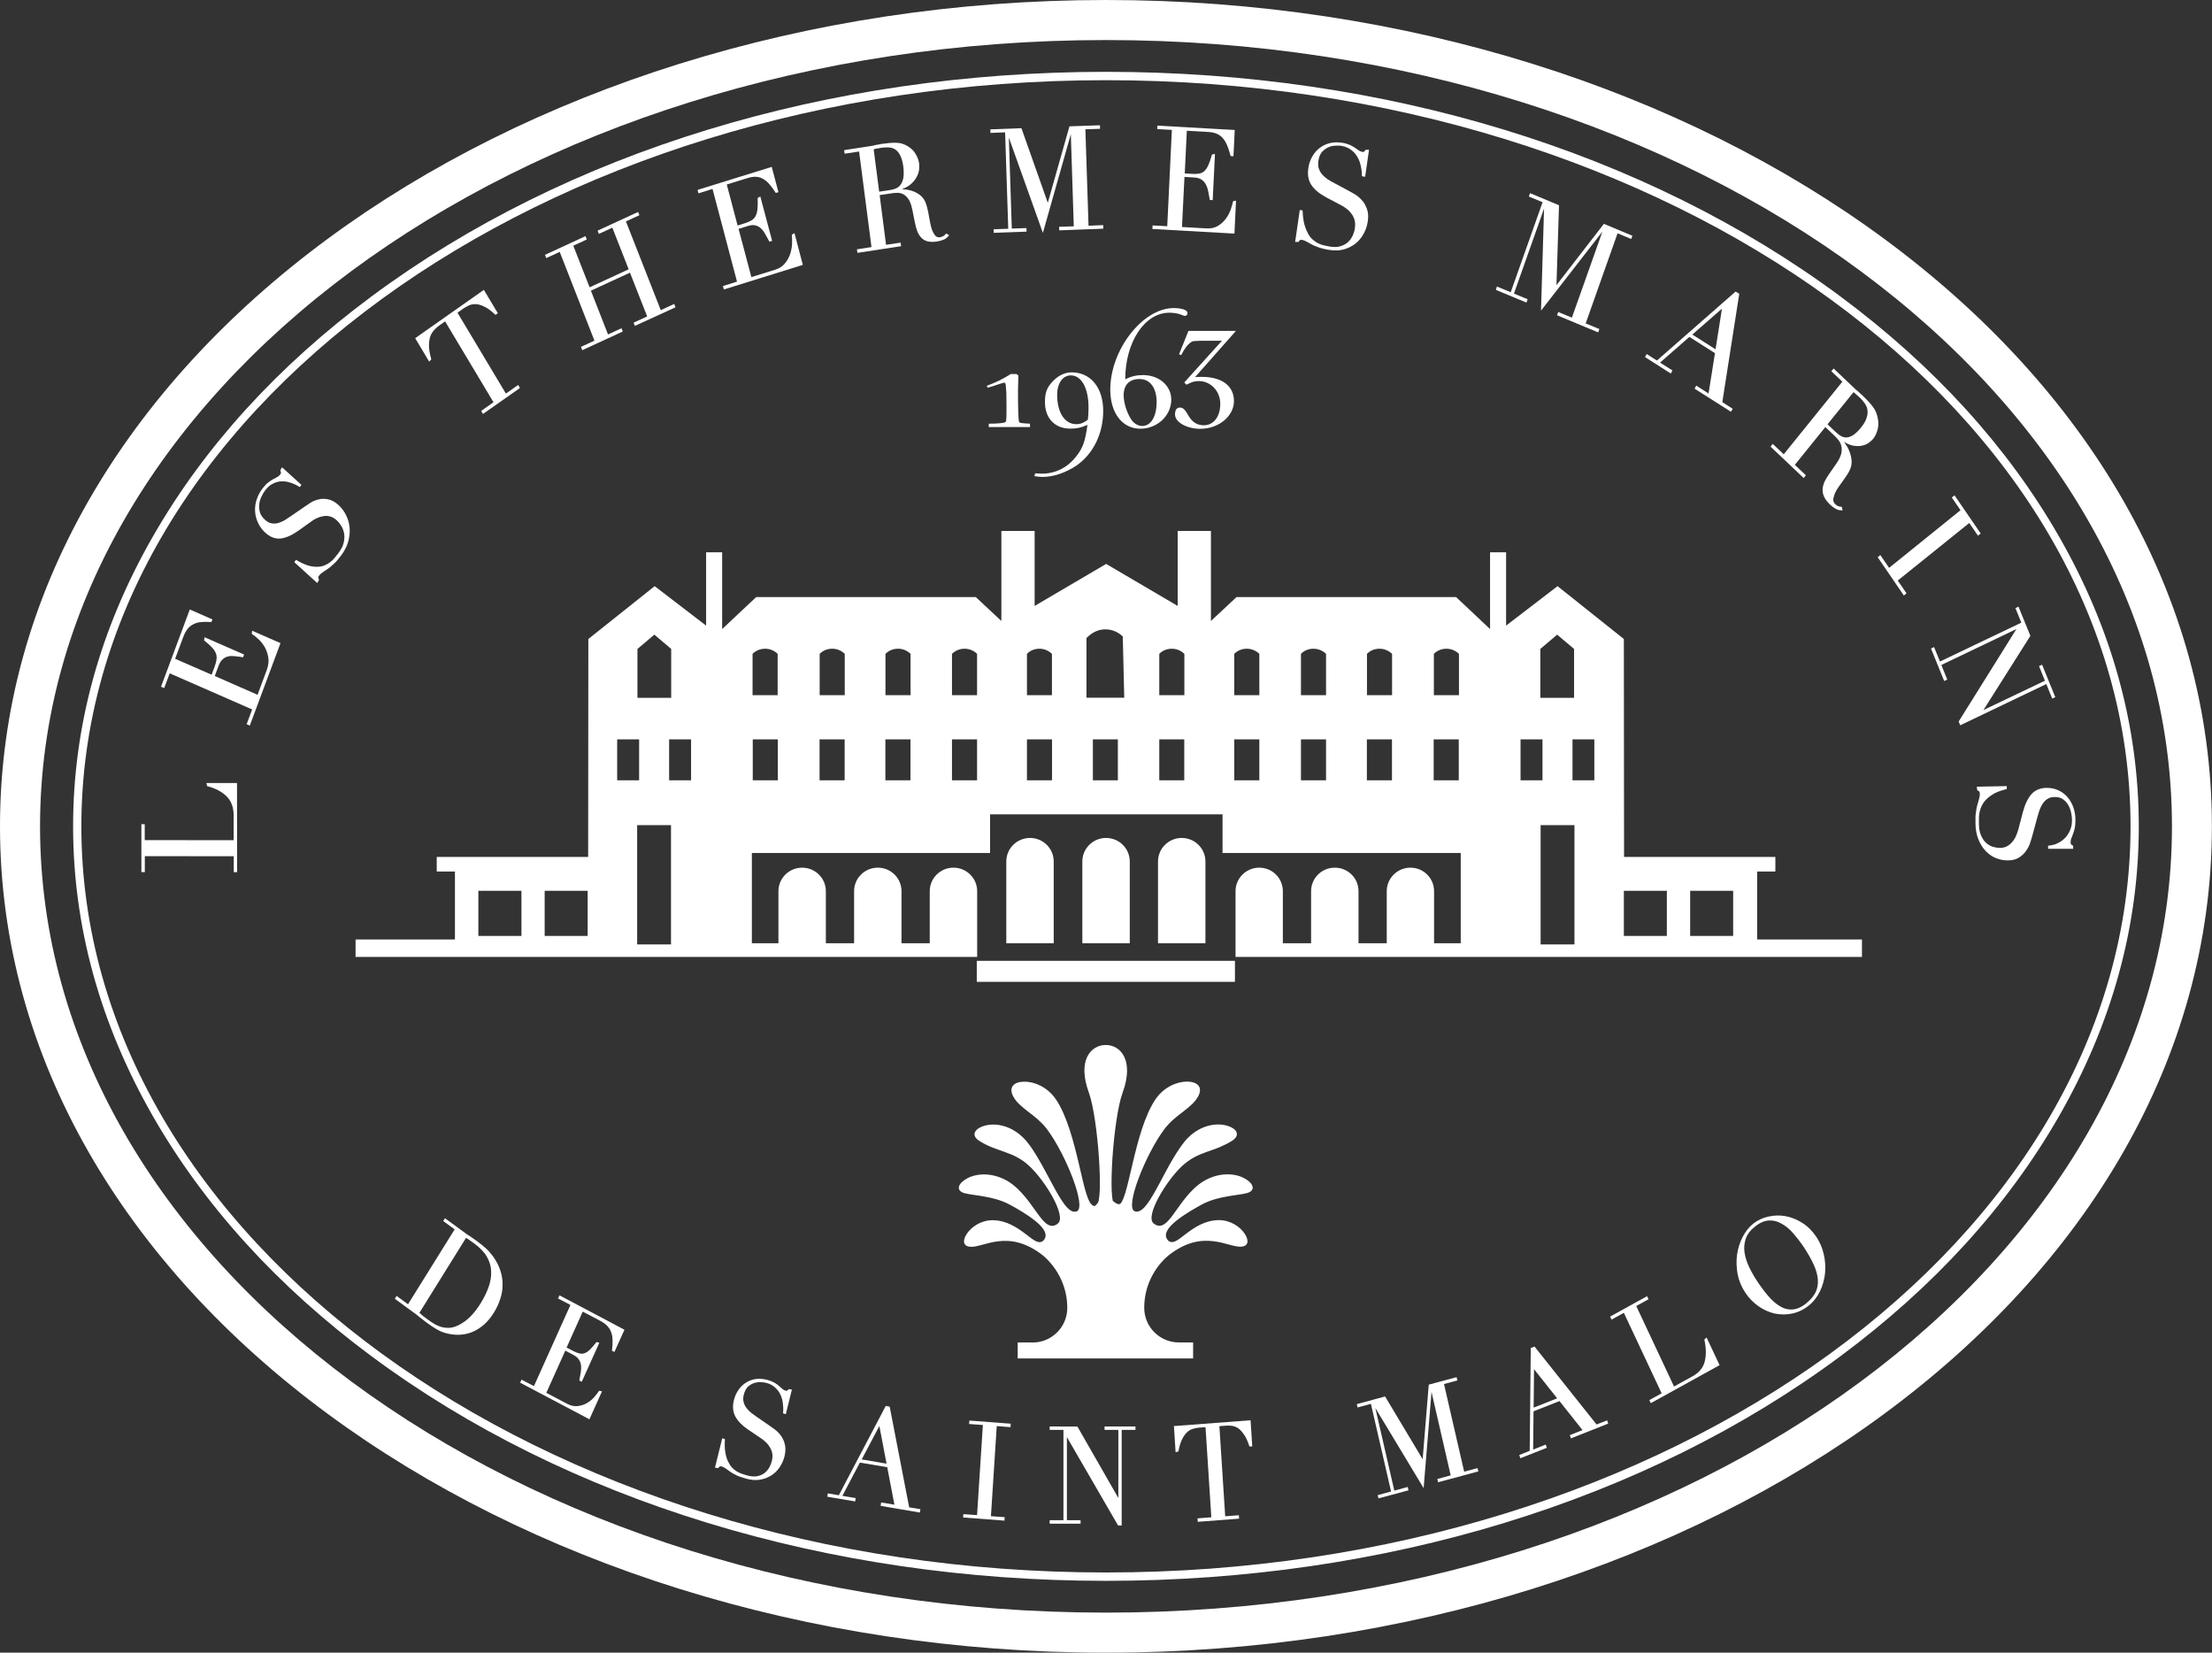
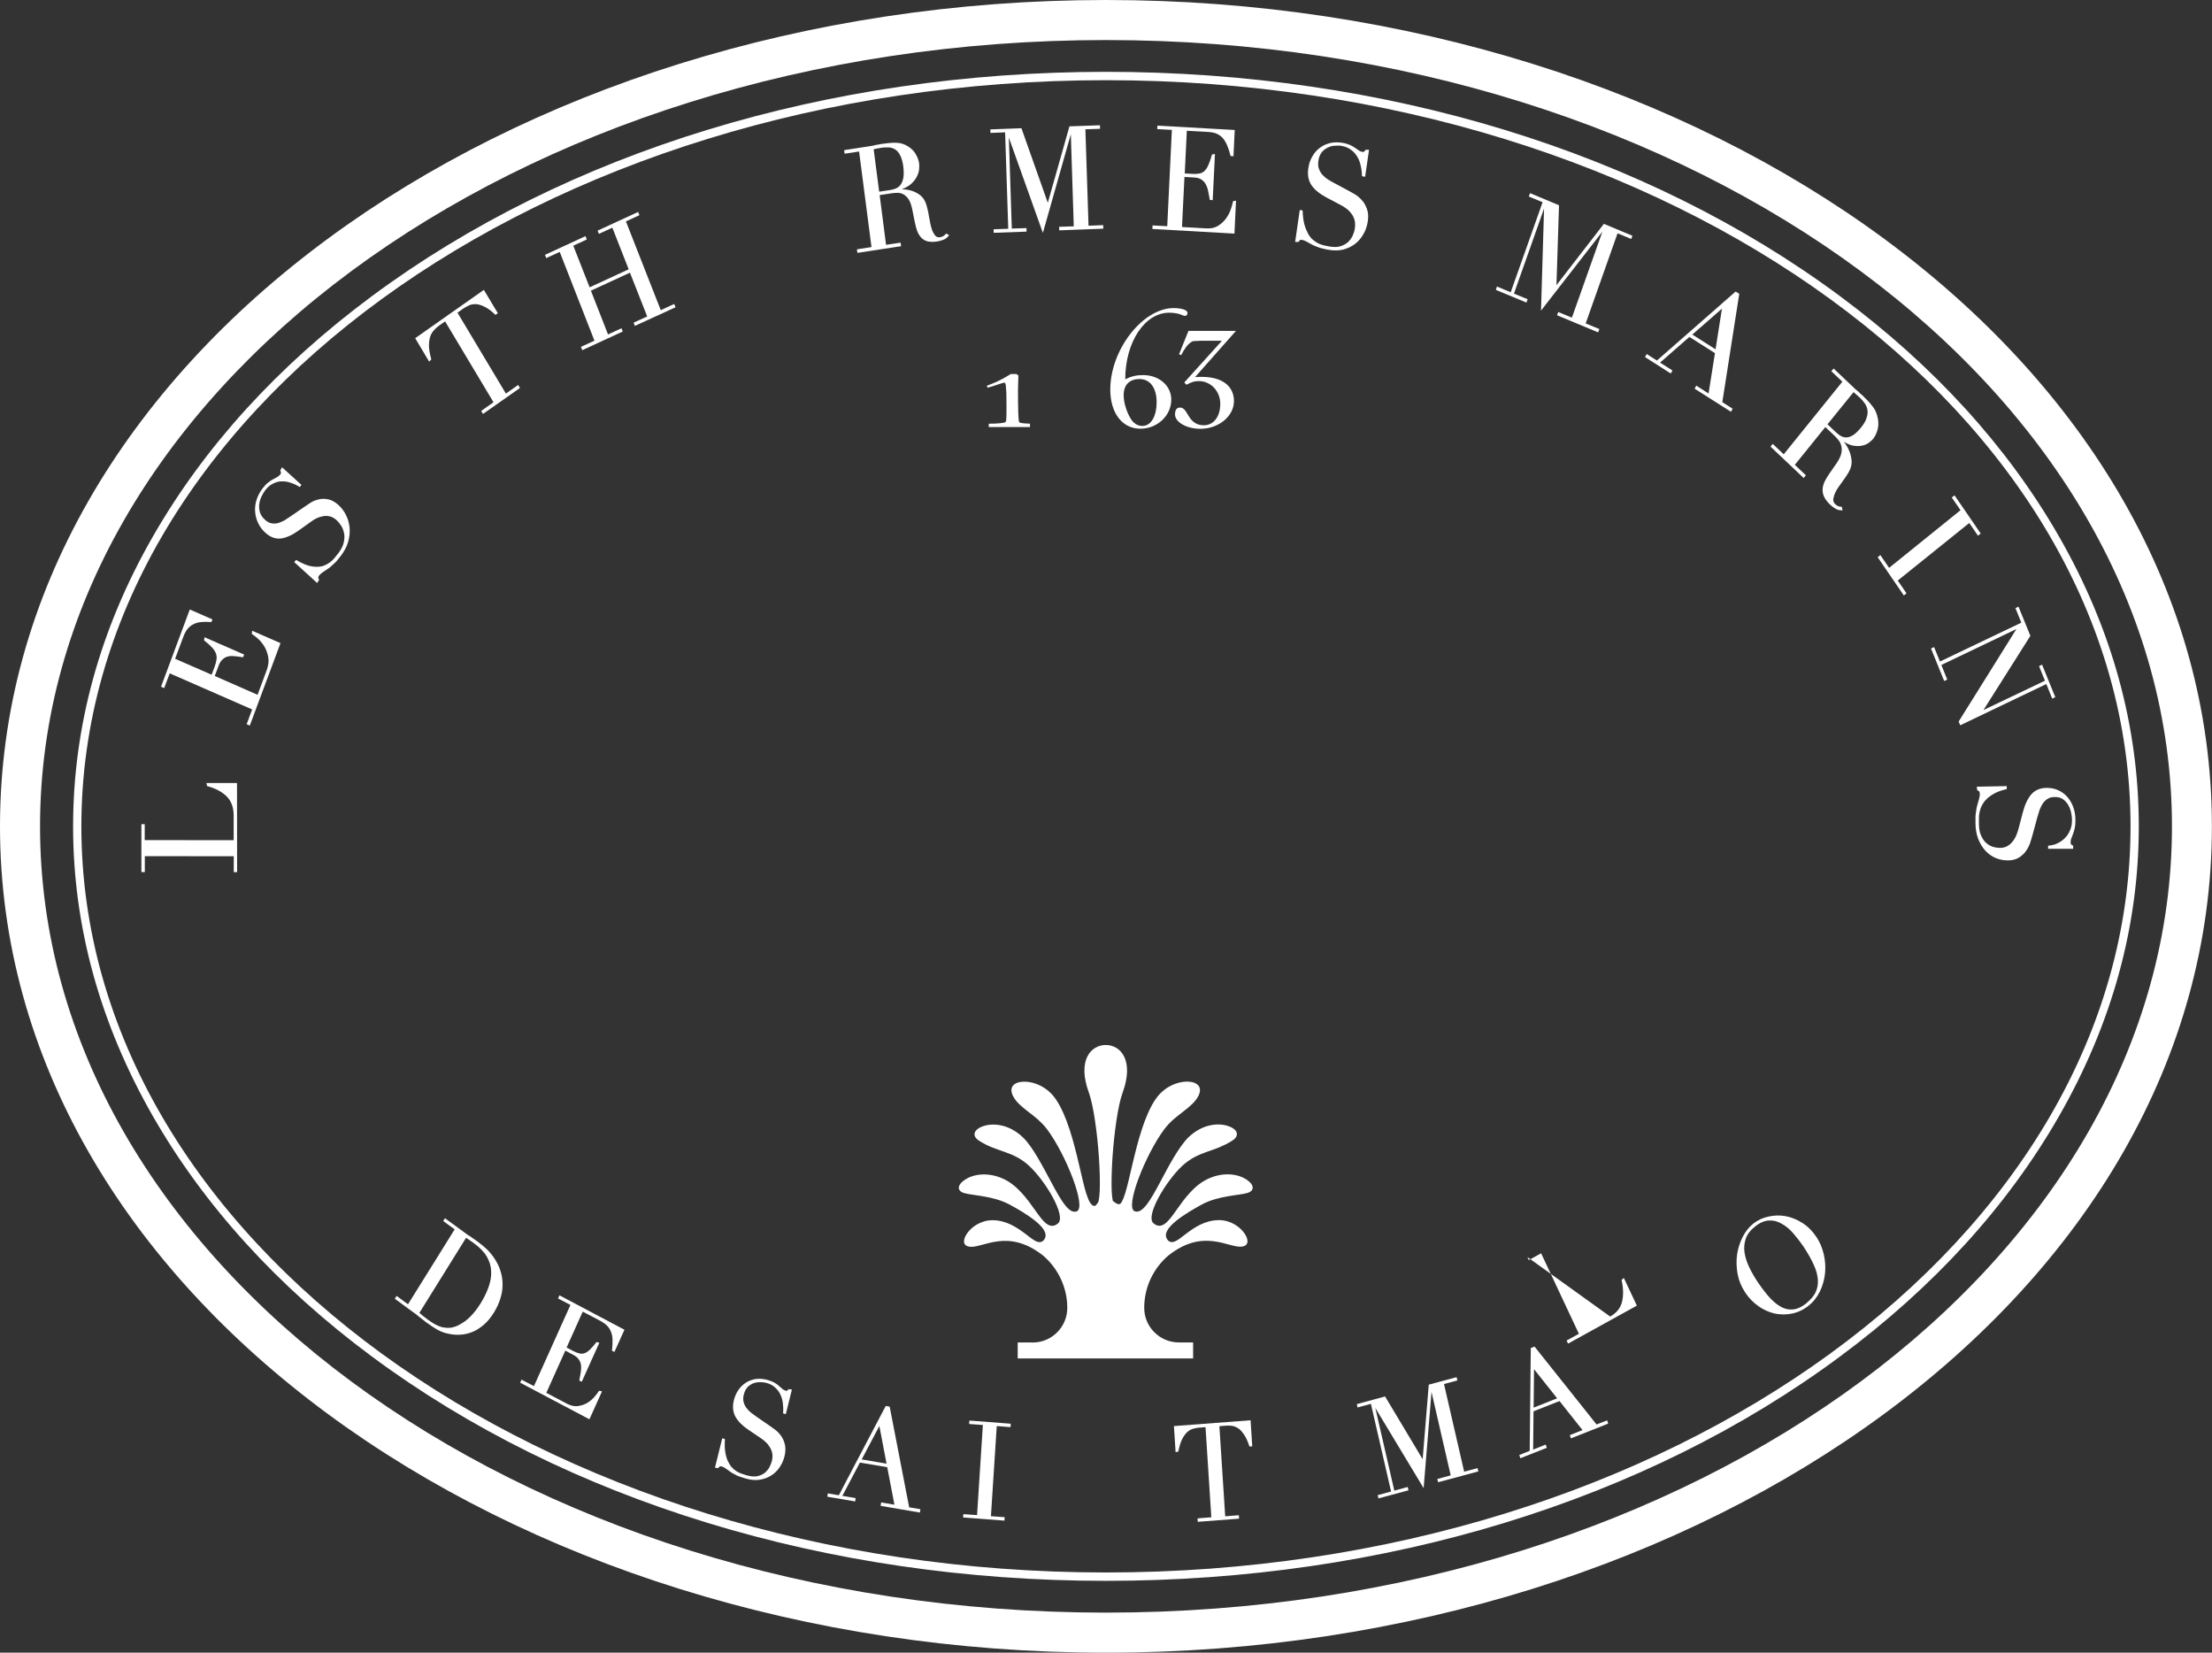
<svg xmlns="http://www.w3.org/2000/svg" id="Calque_2" viewBox="0 0 224.83 167.96">
  <rect x="0" y="0" width="224.83" height="167.96" fill="#333333" stroke="none" />
  <defs>
    <style>.cls-1{fill:#fff;}</style>
  </defs>
  <g id="Calque_1-2">
    <path class="cls-1" d="M45.23,123.81l2.01,1.47,.29,.21,.31,.19,.29,.21c.1,.06,.2,.13,.3,.21,.21,.15,.39,.29,.55,.42,.16,.13,.31,.26,.44,.38,.14,.12,.26,.25,.36,.38,.12,.13,.23,.27,.35,.43,.33,.47,.58,.94,.73,1.43,.16,.49,.23,.97,.22,1.45,0,.49-.08,.96-.24,1.43-.15,.47-.36,.92-.63,1.36-.31,.5-.65,.92-1.02,1.24-.36,.31-.74,.56-1.14,.73-.39,.16-.79,.26-1.21,.29-.4,.03-.8,0-1.19-.08-.22-.04-.42-.09-.61-.16-.18-.06-.35-.14-.53-.24-.17-.09-.35-.2-.55-.33-.19-.13-.41-.29-.66-.46-.11-.08-.21-.16-.33-.26-.12-.09-.23-.18-.35-.27l-.34-.28-.32-.23-1.83-1.34,.18-.29,1.16,.85,4.74-7.61-1.16-.85,.18-.29h0Zm-.28,11.07c.26,.06,.53,.08,.8,.06,.28-.03,.57-.12,.87-.27,.47-.24,.87-.54,1.21-.89,.35-.36,.69-.79,1-1.29,.37-.59,.65-1.17,.84-1.72,.2-.56,.28-1.09,.25-1.6-.02-.51-.17-.99-.44-1.46-.27-.47-.7-.91-1.28-1.34-.17-.13-.34-.24-.48-.34l-.35-.23-4.74,7.62c.1,.09,.21,.18,.33,.29,.15,.12,.32,.25,.51,.39,.24,.17,.47,.33,.71,.47,.25,.14,.5,.24,.75,.31" />
    <path class="cls-1" d="M56.86,131.64l6.61,3.5-1.02,2.26-.25-.13c.05-.42,.07-.75,.06-1.04,0-.3-.04-.57-.13-.8-.08-.25-.21-.46-.38-.65-.17-.19-.41-.36-.71-.53l-1.81-.95-1.64,3.65,.67,.35c.25,.13,.46,.21,.65,.25,.18,.04,.36,.03,.52-.03,.18-.07,.36-.19,.54-.37,.19-.19,.41-.44,.66-.76l.29,.07-1.79,3.97-.25-.13c.06-.32,.11-.58,.15-.83,.04-.24,.05-.47,.03-.69-.02-.21-.09-.41-.21-.59-.11-.18-.29-.34-.55-.48l-.84-.45-1.93,4.29,2.08,1.1c.4,.21,.77,.29,1.11,.25,.36-.05,.68-.15,.96-.32,.29-.17,.54-.38,.74-.62,.21-.24,.37-.45,.47-.62l.3,.06-1.28,2.84-7.04-3.72,.14-.31,1.26,.66,3.71-8.25-1.26-.66,.14-.31" />
    <path class="cls-1" d="M79.88,143.72l-.29-.08c.04-.39,.02-.71-.02-1.03-.04-.32-.12-.62-.25-.88-.12-.27-.3-.51-.53-.71-.22-.21-.49-.36-.83-.46-.19-.06-.4-.09-.65-.09-.24-.01-.47,.02-.7,.1-.22,.08-.43,.21-.62,.39-.17,.18-.3,.43-.39,.78-.07,.27-.08,.52-.02,.73,.05,.22,.14,.41,.27,.59,.13,.18,.28,.34,.46,.49,.19,.15,.38,.29,.57,.42l1.35,.93c.14,.1,.32,.22,.53,.38,.22,.16,.42,.36,.6,.61,.19,.25,.33,.55,.41,.89,.09,.35,.08,.76-.03,1.22-.1,.42-.28,.8-.52,1.15-.23,.34-.53,.62-.88,.83-.34,.21-.74,.35-1.17,.41-.43,.06-.9,.01-1.38-.13-.17-.05-.32-.1-.45-.14-.13-.04-.25-.08-.37-.13-.11-.05-.22-.11-.33-.17-.11-.05-.23-.12-.36-.21-.15-.1-.31-.21-.48-.34-.16-.12-.31-.2-.44-.23-.11-.03-.17-.03-.21,0-.05,.04-.09,.09-.14,.16l-.34-.04,.74-2.99,.27,.08c-.03,.56-.02,.98,.04,1.34,.06,.36,.15,.67,.27,.92,.12,.25,.25,.46,.4,.62,.15,.16,.31,.3,.48,.4,.18,.11,.35,.19,.51,.24,.17,.06,.34,.11,.49,.16,.42,.12,.78,.15,1.07,.1,.3-.06,.55-.17,.76-.32,.21-.17,.37-.36,.49-.57,.12-.23,.21-.45,.26-.65,.07-.3,.09-.56,.04-.8-.05-.24-.14-.46-.26-.64-.12-.2-.26-.37-.43-.52-.16-.15-.32-.27-.47-.37l-1.29-.87c-.61-.41-1.04-.86-1.3-1.33-.25-.48-.3-1.03-.15-1.65,.1-.41,.26-.76,.48-1.07,.22-.31,.48-.56,.79-.75,.3-.18,.64-.3,1.01-.35,.38-.04,.77,0,1.17,.11,.29,.08,.52,.18,.71,.29,.18,.11,.34,.22,.46,.34,.12,.1,.23,.19,.32,.28,.09,.08,.19,.13,.29,.16,.11,.03,.15,.03,.16,.03,.03-.02,.09-.07,.19-.17l.32,.04-.63,2.54" />
    <path class="cls-1" d="M92.42,153.19l1.13,.19-.05,.34-3.99-.68,.05-.35,1.35,.23-.73-3.81-2.78-.47-1.78,3.38,1.35,.23-.05,.34-2.83-.48,.05-.34,1.12,.19,4.77-9.08,.4,.08,1.98,10.23h0Zm-4.83-4.87l2.52,.43-.73-3.83-1.79,3.39" />
    <polyline class="cls-1" points="98.53 144.37 102.73 144.69 102.71 145.04 101.31 144.93 100.72 154.09 102.12 154.19 102.09 154.54 97.89 154.22 97.92 153.88 99.31 153.98 99.9 144.82 98.5 144.72 98.53 144.37" />
-     <polyline class="cls-1" points="112.27 144.97 115.41 144.97 115.41 145.32 114.01 145.32 114.01 155.04 113.64 155.03 108.44 146.05 108.44 154.5 109.83 154.5 109.83 154.85 106.69 154.85 106.69 154.5 108.09 154.5 108.09 145.32 106.69 145.32 106.69 144.97 109.51 144.98 113.67 152.24 113.67 145.32 112.27 145.32 112.27 144.97" />
    <path class="cls-1" d="M121.33,145.19c-.19,.04-.39,.13-.59,.29-.19,.15-.37,.39-.55,.71-.17,.31-.31,.76-.42,1.32l-.28,.08-.17-2.66,7.79-.59,.17,2.65-.28,.02c-.2-.6-.39-1.01-.61-1.29-.21-.3-.42-.51-.63-.62-.21-.12-.42-.19-.61-.2-.21-.02-.4-.03-.56-.01l-.65,.05,.59,9.16,1.39-.11,.02,.35-4.2,.32-.02-.35,1.4-.11-.59-9.16-.65,.05c-.16,.01-.35,.04-.55,.1" />
    <polyline class="cls-1" points="137.91 142.7 140.78 141.92 144.6 148.3 145.22 140.72 148.05 139.96 148.13 140.29 146.77 140.66 148.82 149.57 150.18 149.2 150.26 149.54 146.17 150.64 146.09 150.31 147.45 149.94 145.5 141.46 144.7 151.24 139.79 143.09 141.72 151.49 143.08 151.12 143.16 151.46 140.11 152.28 140.03 151.95 141.39 151.58 139.34 142.67 137.98 143.04 137.91 142.7" />
    <path class="cls-1" d="M162.27,144.77l1.08-.42,.11,.33-3.79,1.5-.11-.33,1.29-.51-2.34-2.95-2.64,1.04-.04,3.89,1.28-.51,.11,.33-2.69,1.06-.11-.33,1.06-.42,.11-10.45,.38-.15,6.3,7.91h0Zm-6.4-1.71l2.4-.95-2.35-2.96-.04,3.91" />
-     <path class="cls-1" d="M163.66,133.8l3.75-2.07,.15,.31-1.25,.69,3.84,8.18,1.92-1.06c.64-.36,1.04-.85,1.2-1.48,.16-.64,.15-1.38-.04-2.24l.23-.2,1.32,2.81-6.99,3.86-.15-.31,1.25-.69-3.84-8.18-1.25,.69-.15-.31" />
+     <path class="cls-1" d="M163.66,133.8c.64-.36,1.04-.85,1.2-1.48,.16-.64,.15-1.38-.04-2.24l.23-.2,1.32,2.81-6.99,3.86-.15-.31,1.25-.69-3.84-8.18-1.25,.69-.15-.31" />
    <path class="cls-1" d="M178.2,124.36c.46-.36,.97-.6,1.55-.72,.58-.13,1.16-.15,1.75-.04,.59,.11,1.15,.34,1.7,.69,.55,.35,1.02,.82,1.42,1.42,.35,.52,.6,1.11,.75,1.76,.15,.65,.19,1.29,.13,1.93-.07,.64-.24,1.26-.52,1.84-.28,.58-.67,1.08-1.17,1.47-.52,.41-1.08,.67-1.68,.79-.6,.12-1.19,.11-1.77-.01-.58-.14-1.13-.39-1.64-.75-.52-.37-.96-.82-1.32-1.36-.4-.6-.66-1.23-.79-1.91-.12-.68-.14-1.34-.05-1.98,.09-.64,.29-1.24,.57-1.79,.29-.55,.64-1,1.07-1.34m5.41,8.07c.43-.34,.73-.7,.92-1.08,.19-.39,.27-.82,.24-1.29-.03-.47-.17-.98-.42-1.53-.25-.55-.59-1.16-1.03-1.82-.34-.5-.7-.96-1.07-1.39-.38-.43-.77-.75-1.19-.97-.41-.24-.84-.34-1.28-.31-.43,.02-.89,.21-1.38,.6-.49,.38-.81,.8-.96,1.25-.15,.45-.2,.93-.12,1.43,.08,.49,.24,1,.5,1.52,.25,.52,.55,1.03,.89,1.53,.45,.66,.87,1.2,1.28,1.63,.41,.42,.81,.72,1.21,.9,.4,.18,.79,.22,1.18,.16,.39-.07,.8-.27,1.24-.62" />
    <path class="cls-1" d="M104.96,136.44c1.94,0,3.52-1.58,3.52-3.52,0-2.12-.96-4.03-2.45-5.31-1.78-1.41-3.31-1.61-4.56-1.46-.62,.07-1.17,.23-1.66,.36-.49,.13-.87,.23-1.19,.2-.7-.05-.83-.59-.36-1.31,.46-.7,1.43-1.39,2.62-1.39,1.42,0,2.51,.76,3.35,1.39l.58,.44c.18,.13,.35,.24,.5,.31,.34,.15,.66,.13,.88-.26,.32-.59-.3-1.28-1-1.84-.75-.6-1.76-1.2-2.59-1.64-.83-.44-1.75-.67-2.57-.81-.81-.15-1.54-.21-2-.34-.77-.21-.78-.81,.05-1.37,.79-.53,2.25-.83,3.87-.1,.73,.33,1.35,.85,1.88,1.43,.27,.29,.51,.59,.74,.89l.64,.88c.39,.55,.76,1.06,1.11,1.34,.38,.3,.8,.37,1.22,0,.86-.75-1.28-4.3-2.91-5.82-.83-.78-1.65-1.13-2.49-1.43-.41-.15-.84-.29-1.27-.46-.43-.17-.87-.38-1.34-.68-.8-.5-.57-1.18,.47-1.51,1-.32,2.61-.16,3.98,1.17,.51,.49,1.01,1.23,1.5,2.06,.49,.83,.97,1.75,1.42,2.58,.45,.84,.88,1.61,1.28,2.14,.38,.5,.81,.9,1.26,.73,1.03-.39-1.09-5.77-3.02-8.35-.29-.39-.62-.71-.95-1.01-.33-.29-.67-.54-.99-.79-.64-.5-1.19-.94-1.51-1.56-.46-.9,.07-1.45,1.09-1.47,1.02-.03,2.39,.52,3.25,1.78,1.13,1.65,1.82,4.33,2.36,6.63,.27,1.15,.5,2.19,.73,2.93,.12,.37,.24,.69,.37,.91,.12,.21,.3,.4,.53,.38,.3-.28,.34-.39,.37-.53,.05-.25,.09-.62,.11-1.06,.03-.87,0-2.04-.08-3.29-.17-2.49-.55-5.32-1.02-6.62-1.22-3.32,.21-4.86,1.71-4.86s2.92,1.54,1.71,4.86c-.48,1.3-.86,4.12-1.03,6.62-.08,1.25-.11,2.43-.08,3.29,.02,.44,.06,.8,.11,1.06,.61,.54,.78,.35,.9,.14,.13-.22,.25-.53,.37-.91,.23-.75,.46-1.79,.73-2.93,.54-2.29,1.23-4.98,2.36-6.63,.86-1.26,2.24-1.8,3.25-1.78,1.02,.03,1.55,.57,1.09,1.47-.32,.61-.87,1.06-1.51,1.56-.32,.25-.66,.5-.99,.79-.33,.29-.65,.62-.95,1.01-1.93,2.58-4.05,7.96-3.02,8.35,.45,.17,.88-.23,1.26-.73,.4-.53,.83-1.3,1.28-2.14,.45-.84,.92-1.75,1.42-2.58,.5-.83,1-1.57,1.5-2.06,1.37-1.33,2.98-1.49,3.98-1.17,1.04,.32,1.27,1,.47,1.51-.46,.29-.91,.5-1.33,.68-.43,.18-.86,.31-1.27,.46-.84,.3-1.66,.66-2.49,1.43-1.63,1.52-3.77,5.07-2.91,5.82,.42,.37,.84,.31,1.22,0,.36-.28,.72-.78,1.11-1.34l.64-.88c.23-.3,.47-.6,.74-.89,.53-.58,1.15-1.1,1.88-1.43,1.62-.73,3.08-.43,3.87,.1,.83,.55,.82,1.16,.05,1.37-.46,.13-1.19,.19-2,.34-.82,.14-1.75,.37-2.57,.81-.83,.45-1.84,1.04-2.59,1.64-.7,.56-1.32,1.25-1,1.84,.21,.39,.54,.42,.88,.26,.16-.07,.33-.18,.5-.31l.58-.44c.84-.64,1.94-1.39,3.35-1.39,1.19,0,2.16,.69,2.62,1.39,.47,.72,.34,1.26-.36,1.31-.32,.02-.71-.07-1.19-.2-.49-.13-1.04-.29-1.66-.36-1.26-.15-2.78,.05-4.56,1.46-1.5,1.28-2.45,3.19-2.45,5.31,0,1.95,1.58,3.52,3.52,3.52h1.45v1.63h-17.83v-1.63h1.47" />
    <path class="cls-1" d="M4.07,83.98c0,43.92,48.26,79.91,108.35,79.91s108.34-35.99,108.34-79.91S172.5,4.07,112.41,4.07,4.07,40.06,4.07,83.98m-4.07,0C0,36.76,51.31,0,112.41,0s112.41,36.76,112.41,83.98-51.31,83.98-112.41,83.98S0,131.2,0,83.98" />
    <path class="cls-1" d="M14.37,88.61v-4.85s.34,0,.34,0v1.62s9.04,.01,9.04,.01v-2.51c0-.84-.25-1.49-.72-1.95-.48-.47-1.14-.82-1.98-1.04l-.07-.31h3.11s.01,9.06,.01,9.06h-.34v-1.62s-9.04-.01-9.04-.01v1.62s-.34,0-.34,0" />
    <path class="cls-1" d="M16.36,69.81l2.93-7.87,2.3,1.01-.1,.27c-.42-.03-.75-.03-1.03,0-.29,.02-.55,.09-.78,.21-.23,.11-.44,.27-.61,.48-.17,.22-.33,.5-.46,.87l-.81,2.17,3.71,1.62,.3-.8c.11-.29,.17-.55,.2-.77,.03-.22,0-.42-.07-.61-.08-.2-.21-.4-.4-.6-.2-.21-.46-.45-.8-.71l.05-.32,4.02,1.76-.1,.28c-.33-.05-.58-.09-.83-.11-.24-.03-.47-.03-.68,.02-.2,.04-.39,.13-.56,.29-.17,.14-.31,.36-.43,.68l-.38,1.02,4.35,1.91,.92-2.48c.18-.49,.24-.92,.17-1.31-.07-.41-.2-.77-.38-1.09-.2-.32-.41-.59-.66-.81-.25-.23-.47-.39-.64-.5l.04-.32,2.88,1.26-3.12,8.38-.32-.14,.56-1.5-8.38-3.67-.56,1.5-.32-.14" />
    <path class="cls-1" d="M30.66,49.25l-.19,.25c-.34-.21-.63-.35-.94-.44-.31-.11-.6-.15-.9-.14-.3,0-.59,.08-.88,.23-.28,.13-.54,.35-.79,.67-.13,.17-.26,.39-.38,.64-.12,.25-.2,.51-.23,.78-.03,.27-.01,.55,.07,.83,.08,.26,.25,.52,.52,.76,.21,.19,.42,.31,.64,.35,.22,.04,.43,.04,.64-.01,.22-.06,.43-.15,.65-.26,.21-.13,.42-.27,.63-.41l1.44-.99c.15-.1,.34-.23,.58-.39,.24-.16,.51-.28,.81-.35,.31-.09,.64-.1,.99-.03,.36,.06,.72,.26,1.08,.58,.33,.3,.59,.65,.79,1.07,.2,.4,.31,.83,.35,1.29,.03,.45-.02,.93-.16,1.41-.14,.48-.39,.94-.73,1.39-.12,.16-.23,.29-.33,.41-.09,.12-.19,.23-.29,.32-.1,.09-.19,.18-.3,.27-.1,.1-.21,.19-.35,.29-.16,.11-.33,.23-.52,.35-.18,.12-.32,.24-.41,.35-.08,.11-.11,.18-.1,.23,.01,.06,.04,.14,.08,.23l-.19,.32-2.33-2.12,.18-.23c.49,.29,.88,.46,1.22,.57,.35,.1,.66,.14,.94,.13,.28,0,.52-.05,.73-.14,.21-.09,.41-.2,.57-.32,.18-.14,.33-.28,.45-.43,.13-.16,.25-.31,.36-.45,.3-.39,.49-.75,.57-1.09,.08-.34,.1-.66,.05-.94-.06-.3-.15-.56-.29-.78-.15-.24-.3-.42-.46-.57-.23-.21-.46-.34-.7-.4-.23-.06-.46-.06-.69-.02-.23,.04-.45,.11-.66,.21-.21,.1-.39,.21-.54,.33l-1.35,.96c-.64,.45-1.24,.71-1.78,.77-.54,.05-1.06-.15-1.54-.59-.32-.29-.56-.61-.73-.98-.18-.37-.28-.76-.31-1.16-.03-.4,.02-.8,.15-1.21,.13-.41,.34-.8,.62-1.17,.2-.26,.4-.47,.58-.6,.18-.14,.35-.25,.51-.33,.15-.08,.28-.15,.39-.21,.11-.06,.2-.14,.28-.23,.07-.1,.1-.15,.1-.17,0-.05-.02-.14-.07-.29l.18-.3,1.98,1.8" />
    <path class="cls-1" d="M44.19,33.48c-.16,.15-.3,.35-.42,.61-.1,.25-.16,.58-.17,.98,0,.39,.07,.87,.24,1.45l-.22,.23-1.42-2.38,6.98-4.91,1.42,2.37-.24,.17c-.47-.45-.85-.72-1.18-.86-.34-.16-.64-.24-.89-.23-.26,0-.48,.05-.67,.15-.2,.1-.38,.2-.53,.3l-.59,.42,4.92,8.22,1.25-.88,.18,.31-3.76,2.64-.18-.31,1.25-.88-4.92-8.22-.58,.41c-.15,.1-.3,.24-.47,.4" />
    <polyline class="cls-1" points="55.39 25.9 59.51 24 59.64 24.34 58.27 24.97 59.93 29.2 63.9 27.37 62.24 23.14 60.87 23.77 60.74 23.44 64.86 21.54 64.99 21.87 63.62 22.5 67.16 31.52 68.53 30.89 68.66 31.23 64.53 33.12 64.4 32.79 65.78 32.16 64.03 27.71 60.06 29.54 61.8 33.99 63.17 33.36 63.3 33.69 59.18 35.59 59.05 35.25 60.42 34.62 56.89 25.6 55.52 26.23 55.39 25.9" />
-     <path class="cls-1" d="M70.9,19.3l7.54-2.34,.68,2.57-.27,.08c-.24-.38-.44-.65-.64-.88-.2-.24-.41-.41-.63-.54-.22-.13-.46-.21-.73-.22-.26-.02-.57,.03-.91,.14l-2.07,.64,1.1,4.17,.76-.24c.28-.09,.5-.19,.68-.3,.17-.11,.3-.25,.39-.43,.1-.19,.16-.43,.19-.71,.03-.3,.04-.67,.02-1.12l.27-.15,1.2,4.51-.28,.08c-.16-.31-.3-.55-.43-.78-.12-.23-.27-.42-.43-.57-.15-.15-.34-.25-.55-.3-.2-.06-.46-.04-.75,.05l-.97,.3,1.3,4.9,2.36-.73c.46-.14,.81-.36,1.05-.66,.25-.31,.44-.65,.55-1,.11-.36,.17-.72,.18-1.07,0-.35,0-.64-.03-.85l.27-.16,.85,3.23-8.03,2.5-.09-.35,1.43-.45-2.49-9.42-1.43,.45-.09-.35" />
    <path class="cls-1" d="M85.79,15.26l2.6-.4,.31-.05,.32-.08,.32-.05c.11-.03,.21-.05,.32-.06,.53-.08,1-.12,1.41-.11,.42,0,.83,.12,1.23,.37,.35,.22,.62,.49,.79,.81,.18,.31,.29,.62,.33,.92,.02,.15,.02,.35,0,.59-.02,.24-.1,.5-.24,.77-.14,.27-.35,.53-.64,.78-.23,.19-.52,.35-.87,.48l.23,.02c.26,.01,.53,.06,.8,.15,.28,.09,.55,.23,.79,.41,.25,.18,.44,.43,.58,.76,.08,.19,.14,.41,.2,.66,.06,.24,.11,.48,.15,.75,.05,.26,.1,.5,.14,.74,.05,.23,.1,.43,.15,.58,.08,.23,.19,.44,.33,.62,.12,.16,.29,.22,.52,.19,.1-.02,.21-.06,.33-.12,.1-.06,.2-.15,.27-.26l.32,.17-.2,.22c-.05,.05-.12,.1-.21,.16-.09,.06-.2,.1-.34,.14-.13,.05-.28,.09-.47,.12-.36,.06-.68,.05-.94,0-.26-.06-.47-.18-.65-.35-.17-.18-.32-.4-.43-.67-.1-.27-.19-.59-.26-.96l-.26-1.3c-.1-.47-.23-.82-.4-1.05-.17-.24-.36-.4-.55-.49-.19-.09-.39-.13-.58-.12-.2,0-.38,.02-.53,.04l-1.25,.19,.65,5.05,1.48-.22,.05,.36-4.44,.68-.05-.36,1.48-.23-1.26-9.71-1.47,.22-.05-.36h0Zm6.04,2.73c.04-.29,.03-.66-.02-1.09-.07-.49-.18-.87-.33-1.14-.15-.28-.33-.48-.52-.59-.2-.12-.41-.18-.64-.19-.23-.01-.46,0-.69,.03-.16,.03-.32,.06-.49,.09-.12,.02-.24,.04-.34,.07l.56,4.31,1.14-.17c.24-.04,.46-.1,.64-.2,.18-.09,.33-.22,.44-.4,.12-.18,.2-.42,.25-.71" />
    <polyline class="cls-1" points="100.66 13.15 103.82 13.03 106.5 20.61 108.7 12.84 111.8 12.73 111.81 13.09 110.32 13.14 110.64 22.94 112.13 22.88 112.14 23.24 107.66 23.41 107.65 23.05 109.14 23 108.84 13.64 106 23.67 102.54 13.98 102.84 23.23 104.33 23.18 104.34 23.54 101 23.66 100.99 23.3 102.48 23.25 102.16 13.45 100.67 13.51 100.66 13.15" />
    <path class="cls-1" d="M117.67,12.77l7.83,.44-.13,2.67-.29-.02c-.11-.44-.22-.77-.34-1.06-.12-.29-.26-.54-.43-.73-.17-.21-.38-.36-.62-.47-.24-.11-.55-.17-.91-.19l-2.15-.12-.21,4.34,.79,.04c.29,.02,.54,0,.73-.04,.2-.04,.36-.13,.5-.27,.15-.15,.28-.35,.39-.61,.12-.27,.24-.62,.36-1.05l.3-.05-.23,4.69-.29-.02c-.06-.34-.11-.62-.17-.89-.05-.26-.13-.49-.24-.69-.1-.2-.25-.36-.43-.48-.18-.13-.42-.2-.73-.22l-1.01-.06-.25,5.09,2.46,.14c.48,.03,.87-.06,1.19-.25,.33-.21,.61-.46,.82-.75,.22-.3,.38-.62,.49-.94,.11-.33,.19-.6,.23-.82l.3-.06-.16,3.35-8.34-.47,.02-.36,1.49,.08,.47-9.79-1.49-.08,.02-.36" />
    <path class="cls-1" d="M138.73,17.96l-.3-.05c0-.41-.05-.76-.13-1.09-.07-.34-.19-.64-.36-.91-.16-.27-.37-.51-.63-.69-.25-.19-.56-.32-.93-.39-.2-.04-.44-.04-.7-.02-.26,.01-.5,.07-.73,.19-.23,.11-.44,.27-.62,.49-.16,.21-.28,.5-.33,.87-.04,.3-.03,.56,.05,.78,.08,.22,.19,.42,.34,.6,.16,.17,.34,.33,.54,.47,.21,.13,.43,.26,.64,.37l1.53,.82c.16,.09,.36,.2,.6,.34,.25,.15,.48,.34,.7,.58,.23,.24,.4,.54,.53,.9,.14,.36,.17,.79,.09,1.29-.07,.46-.21,.89-.44,1.28-.21,.39-.5,.72-.84,.99-.34,.26-.75,.46-1.2,.58-.45,.11-.95,.12-1.48,.03-.19-.03-.35-.06-.5-.1-.14-.03-.27-.06-.4-.1-.12-.04-.24-.09-.37-.14-.12-.04-.26-.1-.4-.17-.17-.09-.35-.19-.54-.3-.19-.11-.35-.17-.49-.2-.12-.02-.19,0-.23,.02-.04,.04-.09,.1-.14,.19h-.35s.47-3.25,.47-3.25l.29,.05c.02,.59,.08,1.04,.18,1.42,.11,.38,.24,.69,.38,.95,.15,.26,.31,.46,.49,.61,.18,.15,.37,.28,.55,.37,.2,.09,.39,.16,.57,.2,.19,.04,.37,.08,.54,.11,.46,.08,.84,.07,1.15-.03,.31-.1,.57-.24,.77-.43,.21-.2,.36-.43,.47-.67,.11-.26,.18-.5,.21-.73,.05-.33,.03-.61-.04-.86-.08-.25-.19-.47-.34-.65-.15-.2-.31-.36-.51-.5-.18-.14-.36-.25-.54-.34l-1.46-.77c-.69-.37-1.2-.78-1.52-1.25-.32-.48-.42-1.05-.32-1.73,.06-.44,.2-.84,.4-1.18,.2-.36,.45-.65,.76-.88,.3-.23,.65-.39,1.04-.49,.4-.09,.81-.1,1.25-.03,.31,.05,.57,.13,.78,.22,.21,.1,.38,.2,.53,.3,.14,.1,.26,.18,.37,.26,.11,.07,.21,.12,.33,.14,.12,.02,.17,.01,.18,0,.04-.02,.1-.09,.19-.21h.34s-.4,2.77-.4,2.77" />
    <polyline class="cls-1" points="155.52 19.63 158.46 20.86 158.2 28.98 163.02 22.75 165.92 23.96 165.8 24.29 164.41 23.71 161.17 32.87 162.56 33.44 162.44 33.78 158.26 32.04 158.38 31.71 159.77 32.28 162.87 23.54 156.63 31.57 156.94 21.19 153.88 29.84 155.27 30.41 155.15 30.75 152.04 29.46 152.15 29.12 153.55 29.7 156.79 20.55 155.39 19.97 155.52 19.63" />
    <path class="cls-1" d="M175.06,40.87l1.05,.67-.17,.31-3.7-2.35,.17-.31,1.25,.8,.65-4.1-2.6-1.65-2.98,2.61,1.26,.8-.17,.31-2.62-1.67,.17-.31,1.04,.66,8-7.01,.37,.23-1.72,11h0Zm-3.05-6.87l2.36,1.5,.65-4.13-3.01,2.63" />
    <path class="cls-1" d="M186.37,37.45l1.98,1.88,.24,.23,.26,.21,.24,.23c.09,.07,.17,.14,.25,.22,.4,.38,.73,.74,.99,1.08,.28,.34,.45,.76,.54,1.25,.08,.43,.06,.82-.05,1.18-.1,.35-.25,.64-.43,.87-.1,.12-.24,.24-.42,.38-.18,.14-.42,.25-.7,.31-.28,.06-.6,.06-.97-.01-.28-.06-.57-.19-.88-.39l.13,.19c.16,.22,.3,.47,.41,.75,.12,.29,.2,.59,.23,.91,.04,.32-.01,.64-.15,.97-.08,.19-.19,.39-.33,.59-.13,.2-.27,.41-.42,.61-.15,.21-.29,.41-.43,.6-.13,.19-.23,.36-.3,.51-.11,.22-.18,.45-.22,.67-.03,.21,.03,.39,.21,.56,.08,.08,.18,.14,.29,.19,.11,.05,.23,.07,.36,.06l.08,.37-.3-.02c-.07-.01-.16-.03-.25-.07-.1-.04-.21-.1-.32-.18-.12-.07-.25-.18-.39-.31-.27-.26-.48-.52-.6-.77-.12-.25-.18-.5-.17-.76,0-.26,.08-.52,.19-.79,.13-.26,.29-.54,.5-.84l.74-1.06c.26-.39,.42-.73,.48-1.02,.05-.3,.05-.56-.02-.78-.06-.22-.16-.41-.29-.56-.14-.17-.26-.3-.37-.41l-.95-.9-3.1,3.84,1.12,1.06-.22,.28-3.37-3.19,.22-.28,1.12,1.06,5.96-7.38-1.12-1.06,.22-.27h0Zm2.03,6.74c.23-.16,.48-.4,.75-.73,.31-.38,.5-.72,.58-1.02,.1-.31,.12-.58,.07-.82-.04-.24-.14-.46-.29-.66-.14-.2-.3-.38-.47-.54-.12-.11-.25-.23-.38-.34-.1-.09-.18-.16-.26-.23l-2.65,3.27,.88,.83c.18,.17,.37,.31,.56,.4,.18,.09,.37,.12,.56,.1,.21-.02,.42-.11,.65-.26" />
    <polyline class="cls-1" points="198.66 50.34 201.32 54.22 201.04 54.44 200.16 53.15 192.89 59 193.78 60.3 193.51 60.52 190.85 56.63 191.12 56.41 192.01 57.71 199.27 51.85 198.38 50.56 198.66 50.34" />
    <polyline class="cls-1" points="197.61 69.21 196.27 65.91 196.58 65.76 197.18 67.23 205.45 63.28 204.85 61.8 205.16 61.65 206.37 64.62 201.6 72.16 207.85 69.18 207.25 67.7 207.56 67.55 208.9 70.85 208.59 71 207.99 69.52 199.24 73.71 199.08 73.33 204.95 63.93 197.32 67.58 197.92 69.06 197.61 69.21" />
    <path class="cls-1" d="M201.46,81.81c-.11,.22-.19,.44-.24,.66-.05,.23-.08,.44-.08,.64,0,.21,0,.41,0,.6,0,.51,.08,.92,.23,1.23,.15,.32,.32,.57,.53,.75,.22,.18,.45,.31,.69,.38,.25,.07,.48,.1,.69,.1,.3,0,.56-.07,.76-.19,.22-.13,.39-.28,.53-.47,.16-.19,.28-.4,.37-.63,.09-.22,.17-.43,.22-.64l.44-1.68c.21-.8,.5-1.41,.87-1.84,.38-.42,.89-.64,1.53-.65,.41,0,.8,.06,1.15,.22,.36,.15,.67,.37,.94,.66,.26,.29,.47,.63,.62,1.02,.15,.4,.23,.84,.24,1.32,0,.34-.02,.63-.07,.86-.05,.24-.11,.44-.18,.61-.06,.17-.11,.31-.17,.44-.05,.13-.07,.25-.07,.38,0,.13,.02,.19,.03,.21,.03,.03,.1,.1,.23,.17v.3h-2.55v-.31c.4-.05,.67-.1,.96-.25,.3-.14,.55-.32,.76-.54,.22-.22,.39-.49,.52-.8,.13-.3,.2-.66,.19-1.07,0-.23-.04-.48-.1-.75-.06-.27-.16-.52-.3-.76-.14-.23-.32-.42-.55-.58-.22-.14-.5-.21-.84-.2-.28,0-.51,.07-.7,.19-.19,.12-.35,.28-.48,.47-.13,.2-.24,.42-.33,.66-.08,.25-.16,.5-.23,.76l-.48,1.77c-.05,.19-.12,.42-.21,.71-.09,.29-.22,.57-.4,.84-.18,.29-.42,.52-.72,.72-.31,.21-.7,.32-1.16,.32-.43,0-.85-.07-1.25-.24-.39-.16-.74-.41-1.04-.73-.3-.32-.54-.72-.73-1.18-.18-.46-.28-.99-.29-1.57,0-.21,0-.38,0-.54,0-.16,0-.31,.02-.44,.02-.14,.04-.27,.06-.41,.01-.14,.04-.29,.09-.46,.05-.2,.11-.41,.18-.63,.06-.22,.1-.41,.09-.56,0-.14-.03-.22-.06-.25-.05-.04-.11-.08-.2-.12l-.05-.36,3.05-.06v.3c-.54,.13-.93,.27-1.25,.44-.32,.18-.59,.37-.79,.57-.21,.2-.36,.41-.47,.63" />
    <path class="cls-1" d="M7.43,83.98c0,10.15,2.73,20.05,8.1,29.44,5.23,9.13,12.71,17.35,22.24,24.42,19.82,14.71,46.33,22.82,74.64,22.82s54.82-8.1,74.64-22.82c9.53-7.07,17.01-15.29,22.24-24.42,5.38-9.39,8.1-19.29,8.1-29.44s-2.72-20.05-8.1-29.44c-5.23-9.13-12.71-17.35-22.24-24.42-19.83-14.72-46.33-22.82-74.64-22.82S57.59,15.41,37.77,30.12c-9.53,7.07-17.01,15.29-22.24,24.42-5.38,9.39-8.1,19.29-8.1,29.44M112.41,8.15c57.42,0,104.14,34.02,104.14,75.83s-46.72,75.83-104.14,75.83S8.27,125.79,8.27,83.98,54.99,8.15,112.41,8.15" />
    <path class="cls-1" d="M100.36,39.4c.42-.11,.6-.15,1-.3,.19-.06,.34-.11,.4-.13,.11-.02,.19-.06,.21-.06,.04-.02,.08-.02,.09-.02,.1,0,.15,.09,.17,.28,.07,.85,.06,.7,.07,1.88v.62c0,1.05-.02,1.22-.17,1.26-.23,.08-.88,.13-1.63,.13v.34h4.19v-.34c-.88-.04-1.07-.08-1.11-.19-.08-.23-.11-1.41-.11-3.21,0-.24,.02-.85,.04-1.5l-.19-.15h-.58c-1.01,.62-1.35,.77-2.44,1.2l.08,.19" />
-     <path class="cls-1" d="M110.56,42.66s-.04,.02-.11,.08c-.09,.07-.13,.09-.21,.13-.26,.17-.55,.24-.84,.24-1.18,0-1.95-1.18-1.95-2.99,0-1.16,.56-1.97,1.39-1.97,1.09,0,1.8,1.31,1.8,3.27,0,.6-.02,.75-.07,1.24m-5.43,5.73c.39,.06,.58,.08,.85,.08,1.07,0,2.33-.43,3.4-1.14,1.73-1.2,2.74-3.25,2.74-5.58s-1.26-3.91-3.21-3.91c-.62,0-1.26,.28-1.77,.77-.73,.71-.94,1.22-.94,2.27,0,1.63,1.02,2.68,2.55,2.68,.66,0,1.05-.07,1.77-.38-.23,1.69-.47,2.37-1.18,3.25-.9,1.13-2.1,1.71-3.51,1.71-.13,0-.36-.02-.62-.04l-.08,.28" />
    <path class="cls-1" d="M115.82,38.52c1.07,0,1.74,.89,1.74,2.34s-.56,2.43-1.46,2.43c-.45,0-.88-.26-1.16-.72-.43-.68-.73-1.66-.73-2.41,0-1.04,.58-1.64,1.61-1.64m-1.45,.04c0-3.78,1.97-6.78,4.47-6.78,.37,0,.81,.06,1.07,.15,.49,.19,.45,.17,.55,.17,.15,0,.24-.13,.24-.3,0-.28-.56-.49-1.41-.49-3.14,0-6.44,4.23-6.44,8.28,0,2.39,1.22,3.98,3.06,3.98,1.73,0,3.14-1.34,3.14-2.96,0-1.41-1.24-2.49-2.86-2.49-.67,0-1.18,.11-1.82,.43" />
    <path class="cls-1" d="M120.8,33.62l-.96,2.38,.22,.09c.32-.66,.68-1.11,1-1.31,.17-.13,.11-.11,1.09-.15h2.05l-3.83,4.24,.22,.23c.58-.3,.83-.37,1.26-.37,1.22,0,2.18,1.03,2.18,2.31s-.66,2.18-1.67,2.18c-.67,0-1.16-.3-1.54-.94-.4-.69-.56-.86-.92-.86-.3,0-.47,.26-.47,.7,0,.79,1.2,1.46,2.57,1.46,1.86,0,3.42-1.28,3.42-2.82s-1.22-2.46-3.27-2.46c-.15,0-.41,0-.68,.02l4.15-4.69h-4.83" />
-     <path class="cls-1" d="M176.16,95.12h-4.37v-4.59h4.37v4.59h0Zm-6.74,0h-4.37v-4.59s4.37,0,4.37,0v4.59h0Zm-7.37-15.82h-2.22v-4.16h2.22v4.16h0Zm-2.02,16.68h-3.44v-12.12h3.44v12.12h0Zm-5.48-20.84h2.23v4.16h-2.23v-4.16h0Zm2.01-9.19l1.71-1.45,1.72,1.45v4.97h-3.43v-4.97h0Zm-8.27,4.7h-2.55v-4.2c.33-.33,.77-.52,1.27-.52s.95,.2,1.28,.52v4.2h0Zm-.02,8.65h-2.55v-4.16h2.55v4.16h0Zm-6.79-8.65h-2.54v-4.2c.32-.33,.77-.52,1.27-.52s.95,.2,1.28,.52v4.2h0Zm0,8.65h-2.55v-4.16h2.55v4.16h0Zm-6.7-8.65h-2.55v-4.2c.32-.33,.77-.52,1.27-.52s.95,.2,1.28,.52v4.2h0Zm0,8.65h-2.55v-4.16h2.55v4.16h0Zm-6.78-8.65h-2.55v-4.2c.33-.33,.77-.52,1.27-.52s.95,.2,1.28,.52v4.2h0Zm0,8.65h-2.55v-4.16h2.55v4.16h0Zm-7.63-8.65h-2.54v-4.2c.32-.33,.77-.52,1.27-.52s.95,.2,1.28,.52v4.2h0Zm0,8.65h-2.54v-4.16h2.54v4.16h0Zm-9.94-8.38v-6.08c.6-.6,1.23-.88,1.92-.88s1.32,.28,1.77,.73l.15,6.22h-3.84Zm3.19,8.38h-2.54v-4.16h2.54v4.16h0Zm-6.69-8.65h-2.55v-4.2c.32-.33,.77-.52,1.27-.52s.94,.2,1.27,.52v4.2h0Zm0,8.65h-2.55v-4.16h2.55v4.16h0Zm-7.62-8.65h-2.55v-4.2c.33-.33,.78-.52,1.28-.52s.95,.2,1.27,.52v4.2h0Zm0,8.65h-2.55v-4.16h2.55v4.16h0Zm-6.77-8.65h-2.54v-4.2c.33-.33,.77-.52,1.28-.52s.94,.2,1.27,.52v4.2h0Zm0,8.65h-2.55v-4.16h2.55v4.16h0Zm-6.69-8.65h-2.54v-4.2c.33-.33,.77-.52,1.28-.52s.94,.2,1.27,.52v4.2h0Zm0,8.65h-2.55v-4.16h2.55v4.16h0Zm-6.79,0h-2.55v-4.16h2.55v4.16h0Zm-2.57-12.85c.33-.33,.78-.52,1.28-.52s.94,.2,1.27,.52v4.2h-2.55v-4.2h0Zm-6.25,12.85h-2.23v-4.16h2.23v4.16h0Zm-2.04,16.68h-3.44v-12.12h3.44v12.12h0Zm-5.47-20.84h2.23v4.16h-2.23v-4.16h0Zm2.06-9.19l1.72-1.45,1.71,1.45v4.97h-3.43v-4.97h0Zm-5.06,29.17h-4.37v-4.59h4.37v4.59h0Zm-6.73,0h-4.38v-4.59h4.38v4.59h0Zm136.19,.36h-10.59v-6.91h1.85v-1.48h-15.38l-.02-22.15-6.74-5.37-5.23,4.01v-7.45h-1.63v7.8l-3.45-3.25h-22.32l-2.6,2.43v-9.15s-3.38,0-3.38,0v7.62l-7.27-4.27-7.27,4.27v-7.62h-3.38v9.15s-2.6-2.43-2.6-2.43h-22.32l-3.46,3.25v-7.8h-1.63v7.45l-5.23-4.01-6.74,5.37-.02,22.15h-15.39v1.48h1.85v6.91h-10.1v1.77h63.18v-6.68c0-1.32-1.08-2.39-2.41-2.39s-2.41,1.07-2.41,2.39v5.29s-2.87,0-2.87,0v-5.29c0-1.32-1.08-2.39-2.41-2.39s-2.41,1.07-2.41,2.39v5.29s-2.87,0-2.87,0v-5.29c0-1.32-1.08-2.39-2.41-2.39s-2.41,1.07-2.41,2.39v5.29s-2.7,0-2.7,0v-9.17s24.21,0,24.21,0v-3.93h23.63v3.93h24.21v9.17h-2.71v-5.29c0-1.32-1.07-2.39-2.4-2.39s-2.41,1.07-2.41,2.39v5.29h-2.87v-5.29c0-1.32-1.07-2.39-2.41-2.39s-2.41,1.07-2.41,2.39v5.29h-2.87v-5.29c0-1.32-1.07-2.39-2.4-2.39s-2.41,1.07-2.41,2.39v6.68h63.67v-1.77h0Zm-76.77-10.32c-1.33,0-2.41,1.07-2.41,2.39v8.31h4.82v-8.31c0-1.32-1.08-2.39-2.41-2.39m-5.32,2.39c0-1.32-1.08-2.39-2.41-2.39s-2.41,1.07-2.41,2.39v8.31h4.82v-8.31h0Zm13.01-2.39c-1.33,0-2.41,1.07-2.41,2.39v8.31h4.82v-8.31c0-1.32-1.08-2.39-2.41-2.39m-20.83,12.5v2.12h26.24v-2.54s0,.41,0,.41h-26.23" />
  </g>
</svg>